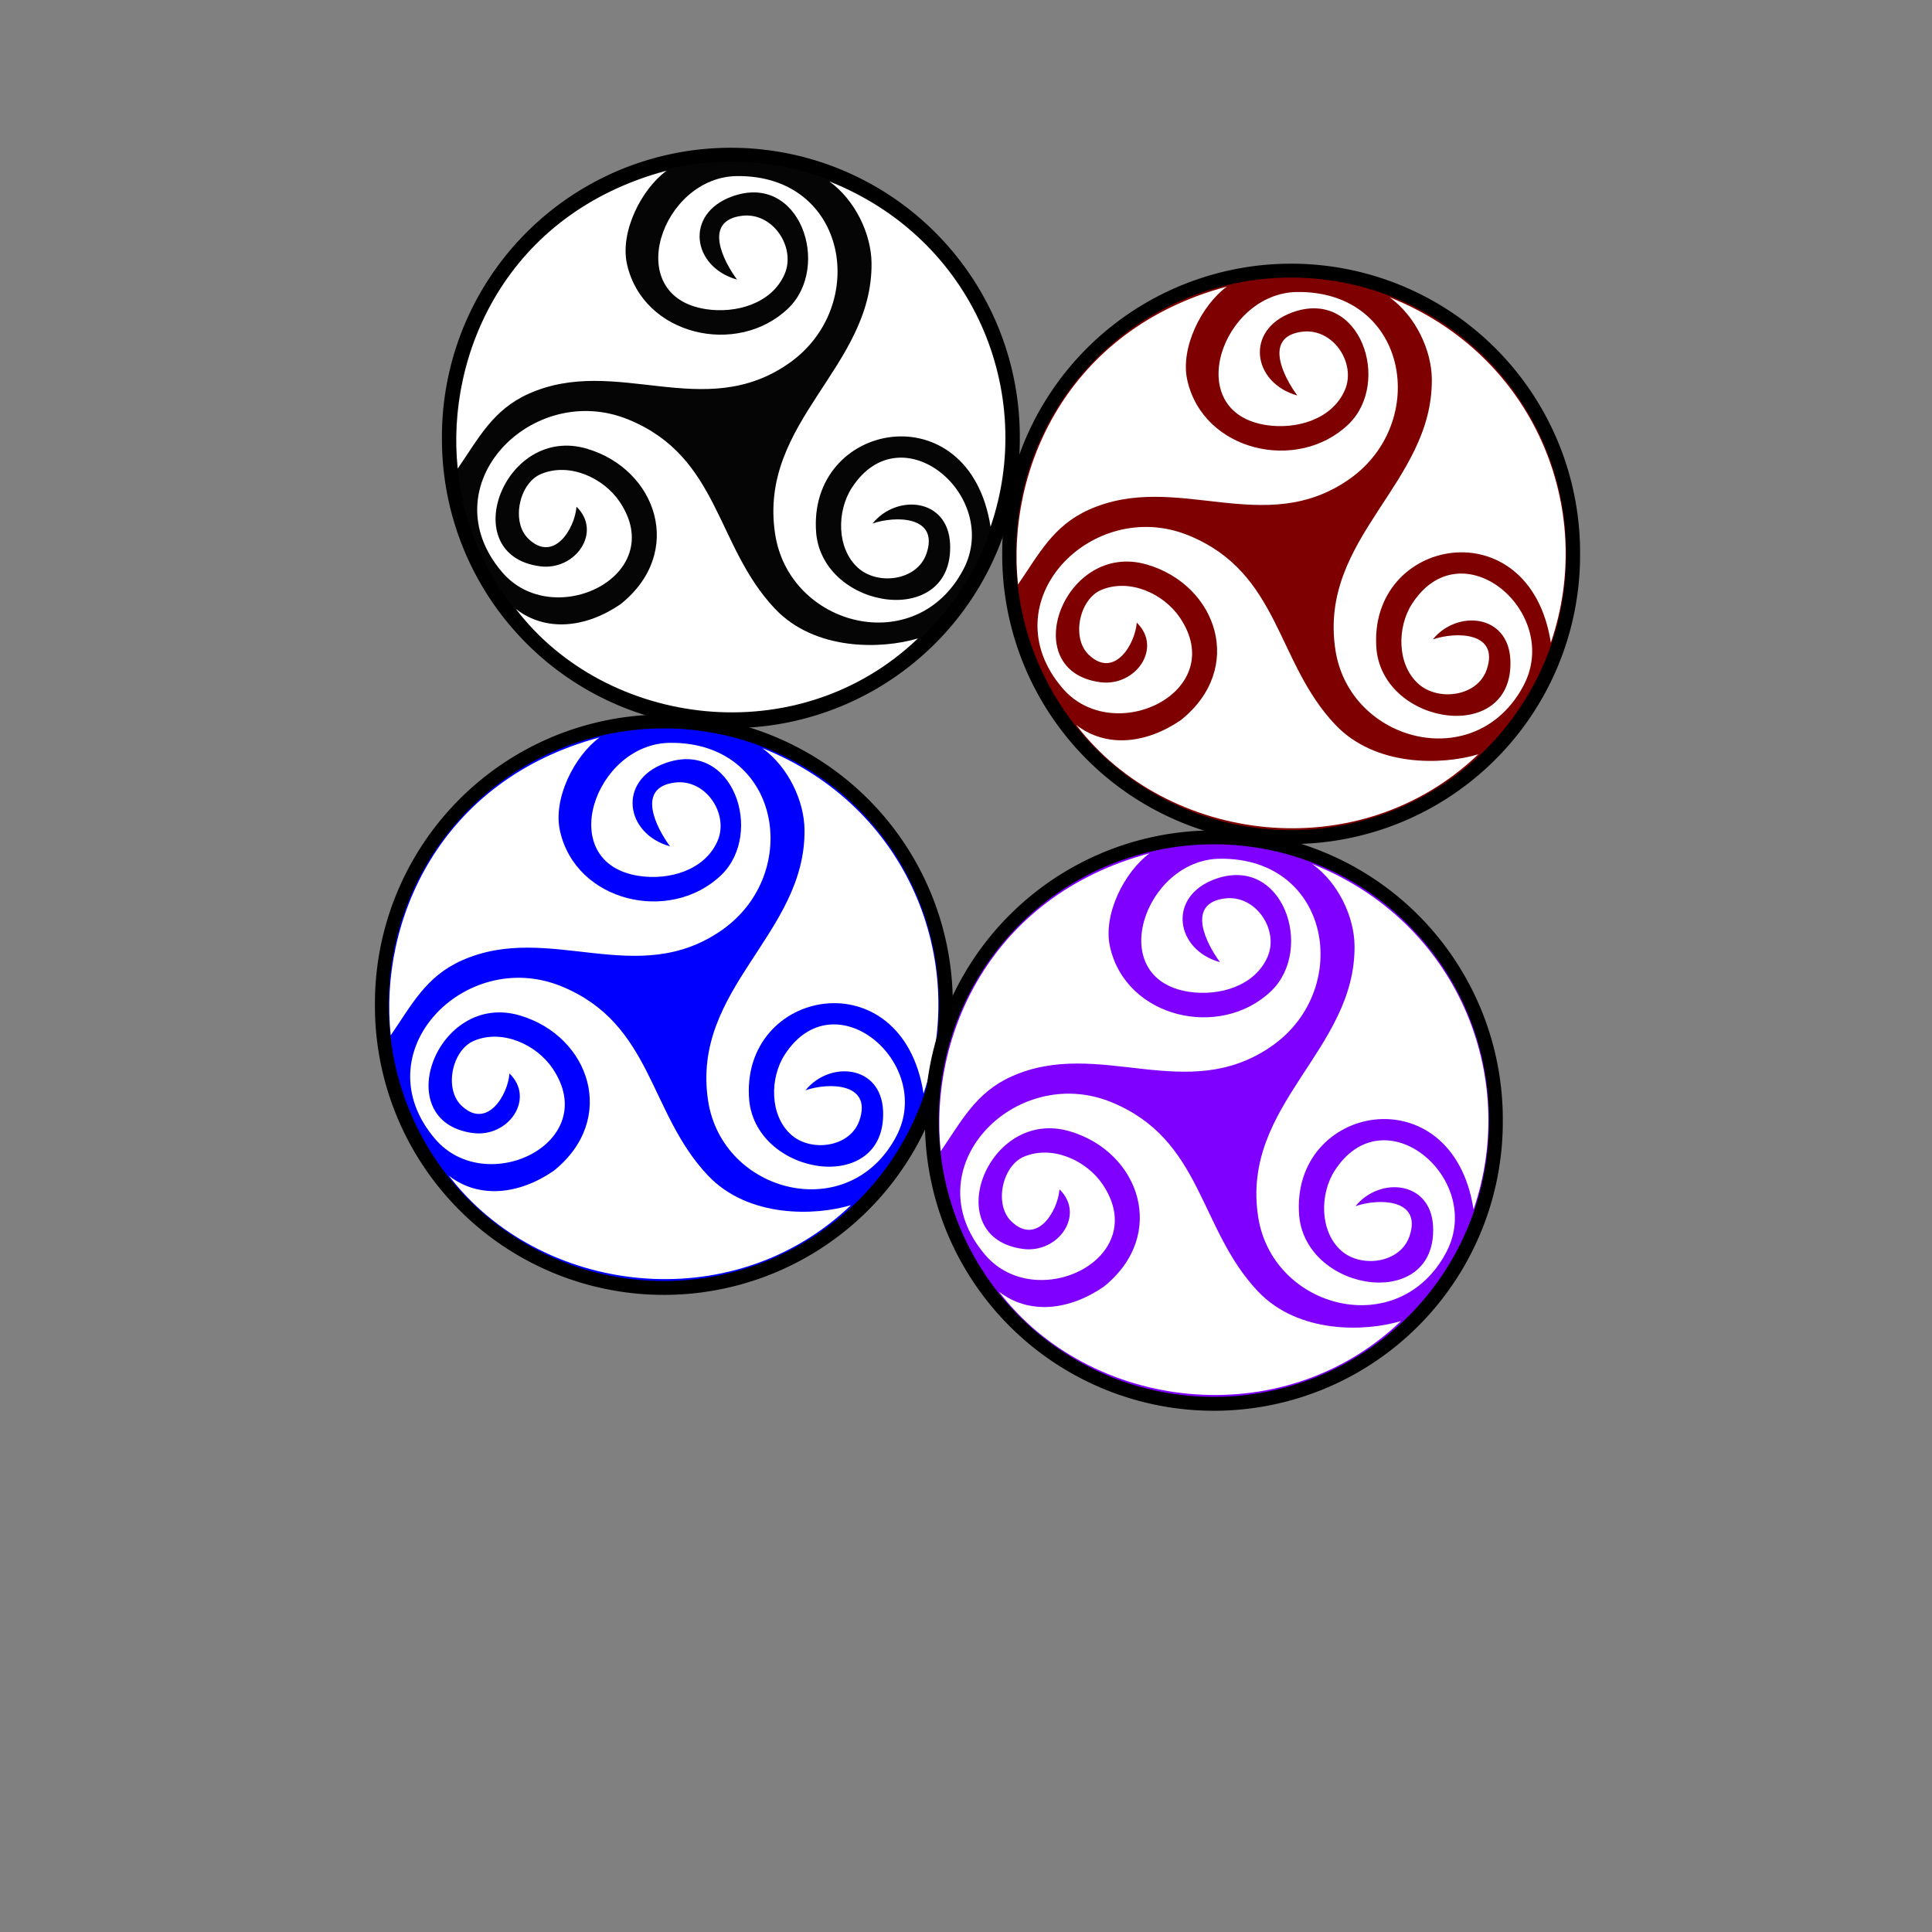
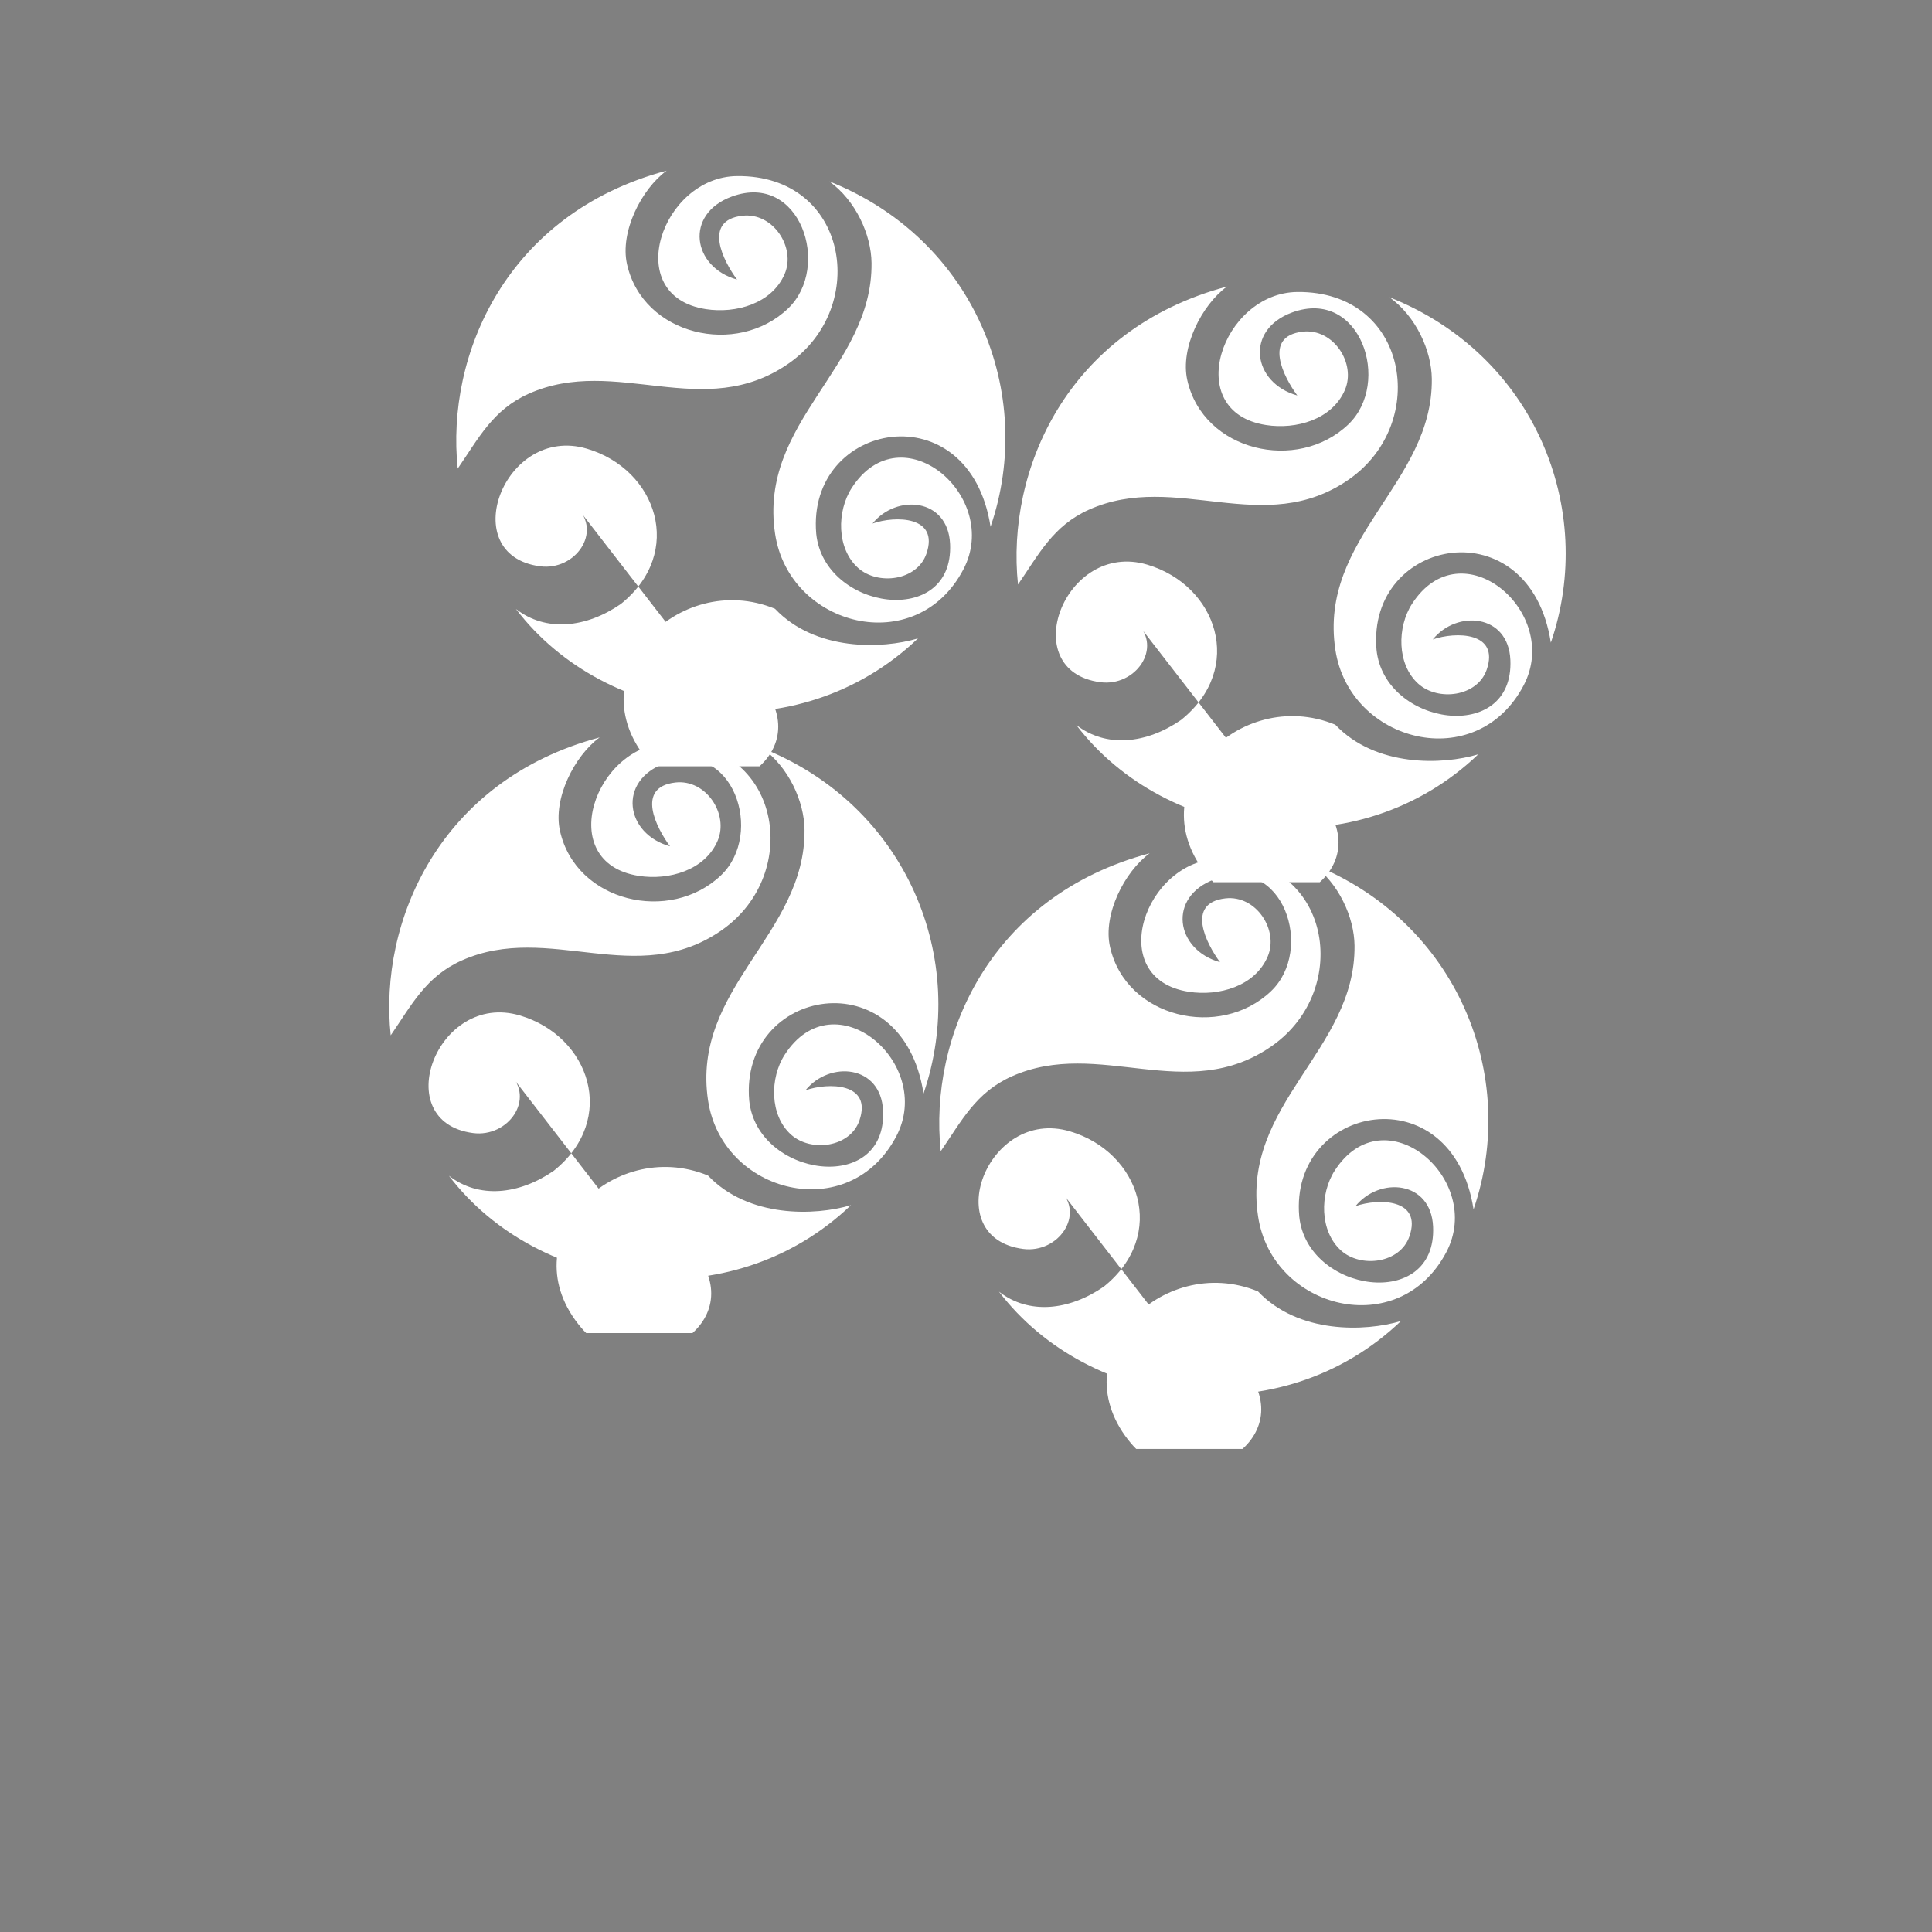
<svg xmlns="http://www.w3.org/2000/svg" xmlns:xlink="http://www.w3.org/1999/xlink" width="300" height="300">
  <rect width="100%" height="100%" fill="#808080" stroke="none" />
  <title>jjjol</title>
  <defs>
    <symbol y="0" x="0" width="125" id="svg_7" height="125">
      <g transform="matrix(1.13,0,0,1.13,-1.028,-0.851)" id="svg_2">
-         <path fill-rule="evenodd" stroke="#000000" stroke-width="2.5" transform="matrix(0.955,0,0,0.955,47.021,1.929)" id="svg_6" d="m60.446,55.537a50.718,50.718 0 1 0 -101.435,0a50.718,50.718 0 1 0 101.435,0z" />
        <path fill="#ffffff" id="svg_5" d="m57.371,27.763c-7.68,-2.133 -9.095,-11.256 -0.891,-14.262c11.743,-4.303 17.151,12.081 9.649,19.239c-8.744,8.344 -24.91,4.632 -27.658,-7.609c-1.251,-5.572 2.486,-12.91 6.808,-16.076c-27.569,7.36 -37.941,31.675 -35.887,51.175c3.591,-5.204 6.02,-10.096 12.186,-12.853c15.038,-6.725 30.065,5.052 44.742,-5.257c13.842,-9.722 10.092,-32.323 -8.948,-32.135c-12.948,0.128 -20.004,20.587 -5.366,22.855c5.148,0.798 11.345,-0.927 13.543,-6.034c1.959,-4.552 -1.976,-10.615 -7.265,-10.006c-6.894,0.795 -3.23,7.841 -0.912,10.962z" />
        <path fill="#ffffff" id="svg_4" d="m73.215,10.899c4.533,3.272 7.206,9.127 7.259,14.018c0.197,17.959 -19.477,27.211 -16.569,46.506c2.407,15.976 24.222,21.586 32.341,6.129c6.584,-12.535 -10.65,-27.23 -19.179,-13.989c-2.564,3.98 -2.622,10.389 1.091,13.723c3.405,3.057 10.143,2.219 11.744,-2.435c2.236,-6.5 -5.315,-6.559 -9.264,-5.183c4.134,-5.109 12.974,-4.4 13.328,3.51c0.653,14.592 -21.645,11.409 -22.993,-1.755c-1.687,-19.353 26.307,-24.592 29.943,-1.2c7.873,-22.935 -2.789,-49.429 -27.701,-59.324z" />
-         <path fill="#ffffff" id="svg_3" d="m29.794,66.777c4.486,4.375 -0.219,11.029 -6.26,10.237c-14.613,-1.915 -6.23,-24.422 8.05,-20.198c11.996,3.548 16.881,17.794 5.816,26.68c-5.977,4.122 -12.876,4.844 -18.012,0.85c15.491,20.332 48.435,24.779 69.068,5.051c-6.157,1.853 -17.633,2.225 -24.564,-5.085c-10.222,-10.781 -9.482,-26.051 -25.15,-32.493c-16.593,-6.823 -34.355,11.403 -21.727,26.199c8.799,10.309 28.776,0.608 20.181,-12.106c-2.744,-4.059 -8.585,-6.808 -13.497,-4.749c-3.759,1.576 -5.174,8.209 -2.189,11.103c4.384,4.252 7.994,-1.721 8.284,-5.49z" />
+         <path fill="#ffffff" id="svg_3" d="m29.794,66.777c4.486,4.375 -0.219,11.029 -6.26,10.237c-14.613,-1.915 -6.23,-24.422 8.05,-20.198c11.996,3.548 16.881,17.794 5.816,26.68c-5.977,4.122 -12.876,4.844 -18.012,0.85c15.491,20.332 48.435,24.779 69.068,5.051c-6.157,1.853 -17.633,2.225 -24.564,-5.085c-16.593,-6.823 -34.355,11.403 -21.727,26.199c8.799,10.309 28.776,0.608 20.181,-12.106c-2.744,-4.059 -8.585,-6.808 -13.497,-4.749c-3.759,1.576 -5.174,8.209 -2.189,11.103c4.384,4.252 7.994,-1.721 8.284,-5.49z" />
      </g>
    </symbol>
  </defs>
  <g>
    <title>Layer 1</title>
    <use fill="#0000ff" x="66.25" y="133.75" transform="matrix(0.8, 0, 0, 0.8, 0, 0)" xlink:href="#svg_7" id="svg_9" />
    <use id="svg_10" fill="#7f00ff" x="173.008" y="156.243" transform="matrix(0.8, 0, 0, 0.8, 0, 0)" xlink:href="#svg_7" />
    <use id="svg_11" fill="#7f0000" x="188.008" y="46.243" transform="matrix(0.8, 0, 0, 0.8, 0, 0)" xlink:href="#svg_7" />
    <use stroke-width="4" id="svg_13" fill="#050505" x="79.258" y="23.743" transform="matrix(0.8, 0, 0, 0.8, 0, 0)" xlink:href="#svg_7" />
  </g>
</svg>